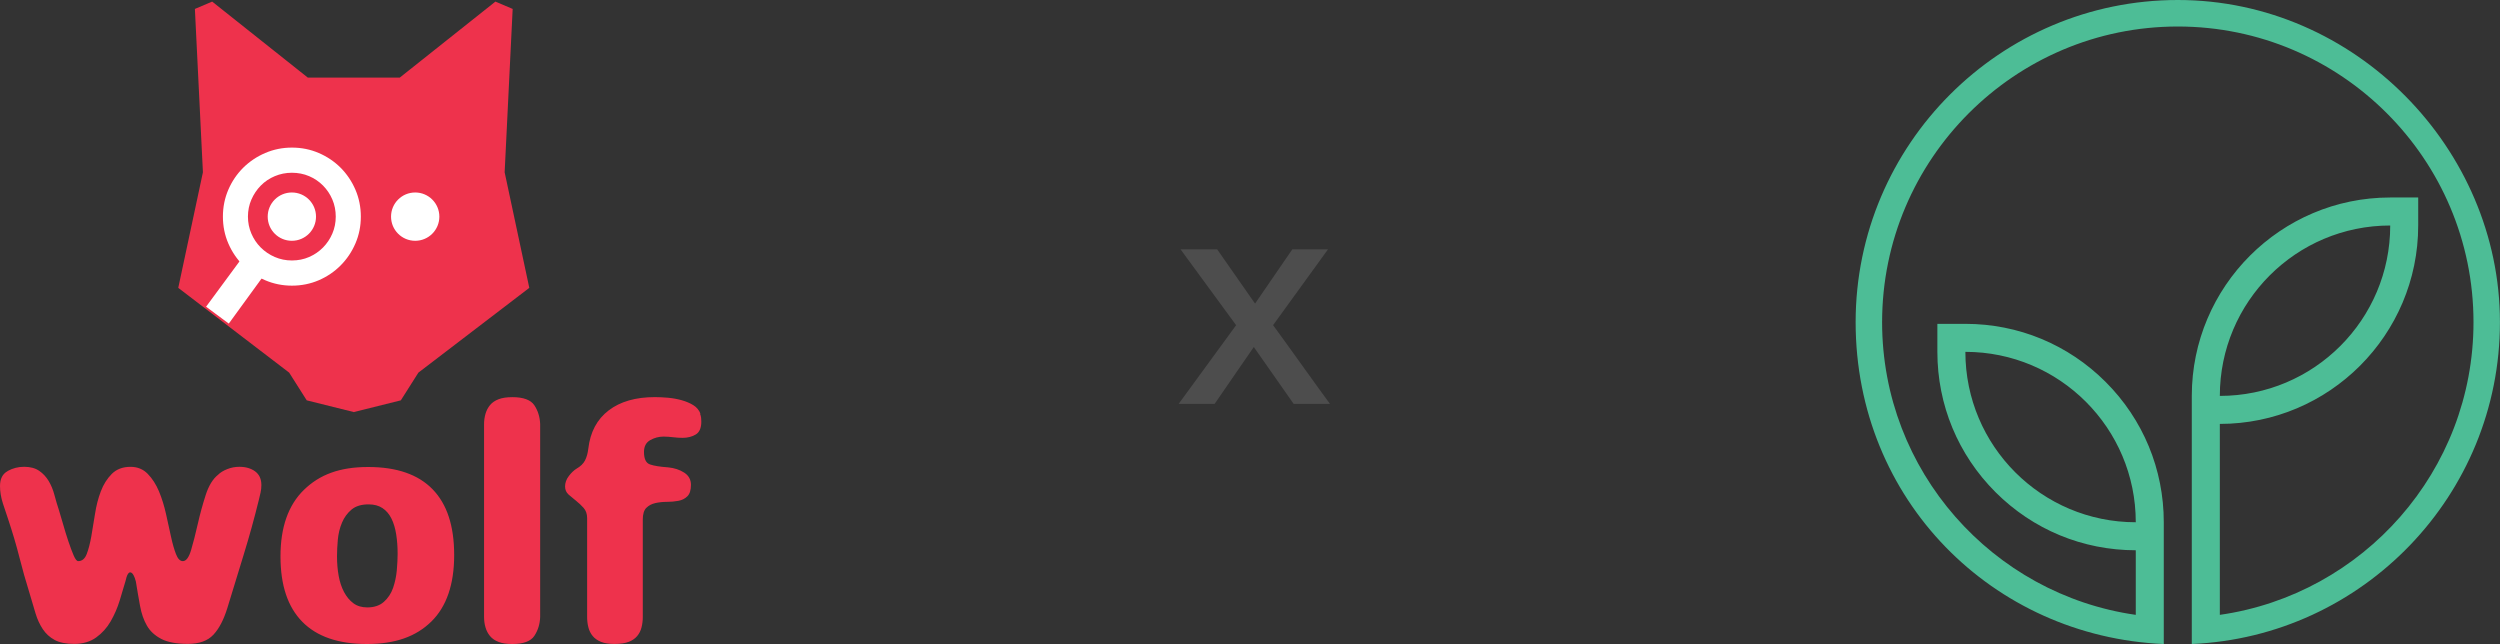
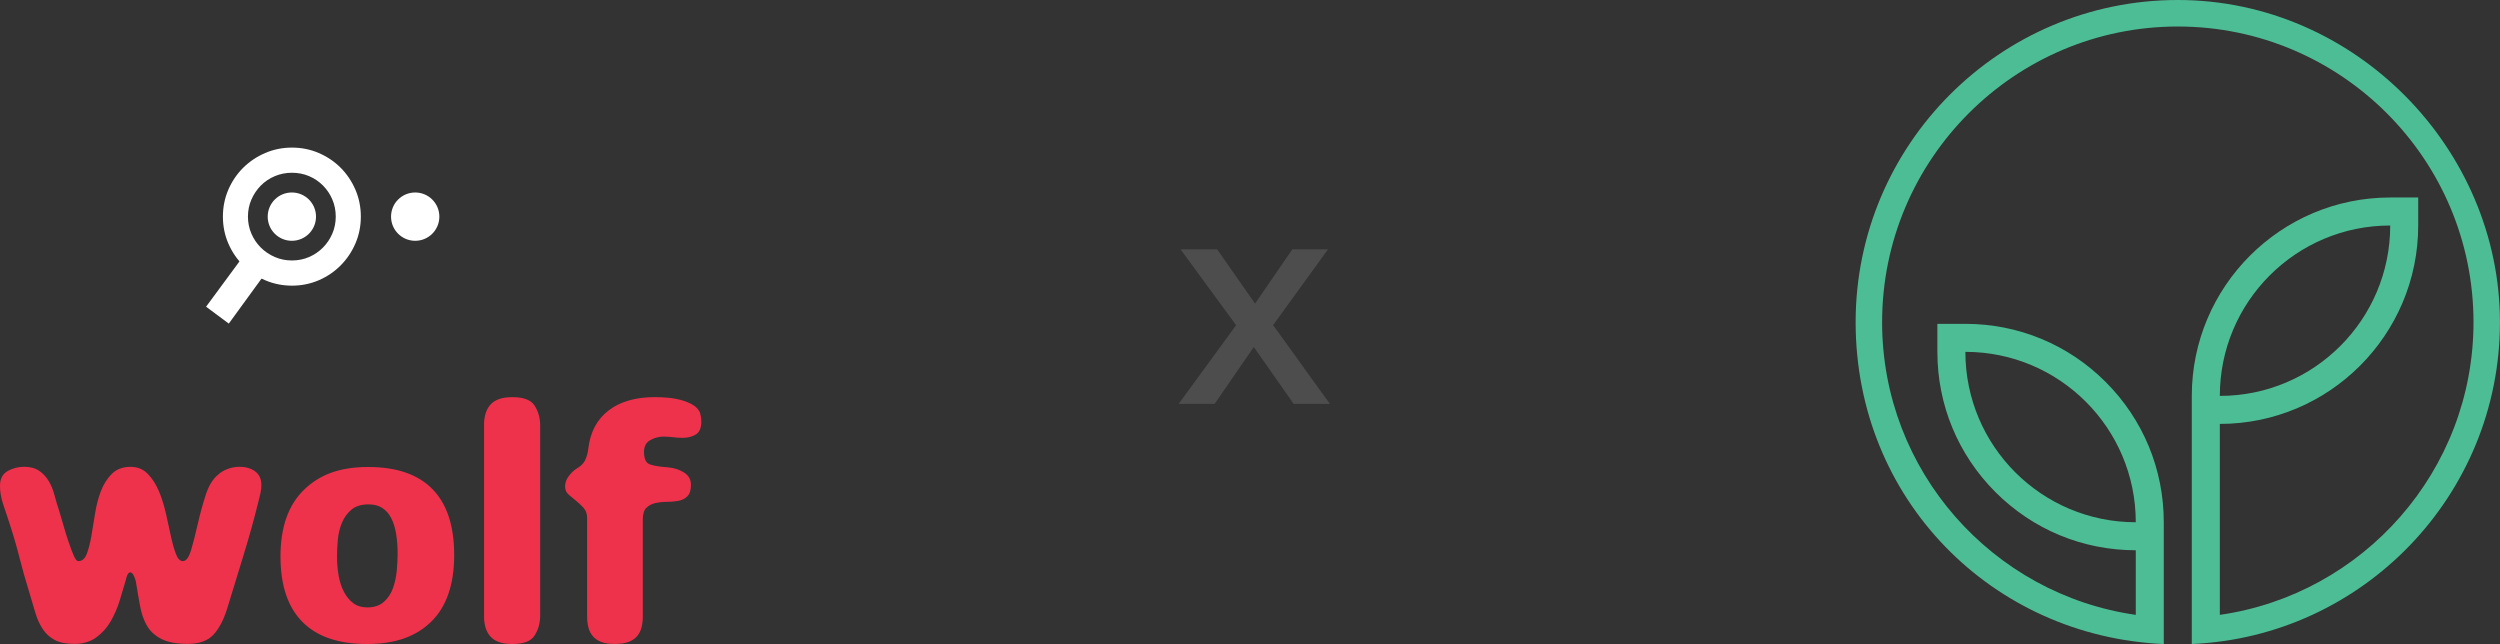
<svg xmlns="http://www.w3.org/2000/svg" id="uuid-8ac87e79-e203-4661-8d3b-3ad53be9eb99" width="797.99" height="205.56" viewBox="0 0 797.99 205.56">
  <rect x="0" y="0" width="797.99" height="205.56" fill="#333333" stroke="none" />
  <defs>
    <style>.uuid-eb5e1769-658b-4b60-92d9-938f07e04997{fill:#ee324c;}.uuid-eae1cdd4-9bff-4250-8a91-2e4eabce3563{fill:#fff;}.uuid-965e1f81-4f05-4143-92f1-fab452f0afe3{fill:#4d4d4d;}.uuid-59c016e8-af59-4840-9d00-5882cda8b454{fill:#4dbd96;}</style>
  </defs>
-   <polyline class="uuid-eb5e1769-658b-4b60-92d9-938f07e04997" points="112.92 24.78 98.26 24.78 67.72 .51 62.21 2.85 64.77 54.99 56.9 91.88 57.09 92.03 92.3 118.94 97.91 127.79 112.82 131.5 112.82 131.55 112.93 131.52 113.03 131.55 113.03 131.5 127.94 127.79 133.55 118.94 168.76 92.03 168.95 91.88 161.08 54.99 163.64 2.85 158.13 .51 127.59 24.78 112.93 24.78" />
  <path class="uuid-eb5e1769-658b-4b60-92d9-938f07e04997" d="M205.17,165.89c0-1.77,.38-3.03,1.13-3.78,.75-.75,1.7-1.26,2.85-1.52,1.15-.26,2.39-.4,3.71-.4s2.56-.11,3.71-.33c1.15-.22,2.1-.71,2.85-1.46,.75-.75,1.13-1.97,1.13-3.65s-.73-2.98-2.19-3.91c-1.46-.93-3.16-1.48-5.11-1.66-2.57-.18-4.49-.49-5.77-.93-1.28-.44-1.92-1.77-1.92-3.98,0-1.77,.66-3.03,1.99-3.78,1.33-.75,2.74-1.13,4.24-1.13,.97,0,1.99,.07,3.05,.2,1.06,.13,2.08,.2,3.05,.2,1.59,0,2.98-.35,4.18-1.06,1.19-.71,1.79-2.08,1.79-4.11,0-.44-.02-.86-.07-1.26-.05-.4-.16-.82-.33-1.26h.13c-.44-1.15-1.19-2.06-2.25-2.72-1.06-.66-2.3-1.19-3.71-1.59-1.42-.4-2.88-.66-4.38-.8-1.5-.13-2.92-.2-4.24-.2-6.1,0-11.01,1.41-14.72,4.24-3.71,2.83-5.88,6.9-6.5,12.2-.18,1.51-.53,2.76-1.06,3.78-.53,1.02-1.42,1.88-2.65,2.59-.89,.53-1.72,1.33-2.52,2.39-.8,1.06-1.19,2.17-1.19,3.32,0,1.06,.38,1.92,1.13,2.59,.75,.66,1.55,1.33,2.39,1.99,.84,.66,1.63,1.41,2.39,2.25,.75,.84,1.13,1.92,1.13,3.25v31.56c0,1.15,.13,2.26,.4,3.32,.27,1.06,.73,1.99,1.39,2.78,.66,.8,1.55,1.42,2.65,1.86,1.11,.44,2.54,.66,4.31,.66s3.36-.22,4.51-.66c1.15-.44,2.05-1.06,2.72-1.86,.66-.8,1.13-1.72,1.39-2.78,.26-1.06,.4-2.17,.4-3.32v-31.03Zm-34.61,37.07c1.15-1.72,1.77-3.73,1.86-6.03v-61.54c-.09-2.3-.71-4.31-1.86-6.03-1.15-1.72-3.49-2.59-7.03-2.59-1.77,0-3.23,.22-4.38,.66-1.15,.44-2.05,1.06-2.72,1.86-.66,.8-1.15,1.72-1.46,2.79-.31,1.06-.46,2.17-.46,3.32v61.54c0,1.15,.15,2.26,.46,3.32,.31,1.06,.8,1.99,1.46,2.78,.66,.8,1.57,1.42,2.72,1.86,1.15,.44,2.61,.66,4.38,.66,3.53,0,5.88-.86,7.03-2.59m-62.73-30.7c.18-1.94,.62-3.76,1.33-5.44,.71-1.68,1.72-3.07,3.05-4.18,1.33-1.11,3.14-1.66,5.44-1.66,1.77,0,3.25,.4,4.44,1.19,1.19,.79,2.14,1.9,2.85,3.32,.71,1.42,1.21,3.1,1.52,5.04,.31,1.95,.46,4.02,.46,6.23,0,1.51-.09,3.25-.26,5.24-.18,1.99-.58,3.87-1.19,5.64-.62,1.77-1.59,3.25-2.92,4.44-1.33,1.19-3.1,1.79-5.31,1.79-1.77,0-3.25-.44-4.44-1.33-1.19-.88-2.19-2.08-2.98-3.58-.8-1.5-1.37-3.23-1.72-5.17-.35-1.94-.53-4.02-.53-6.23,0-1.59,.09-3.36,.26-5.31m-10.81-15.91c-5,4.86-7.49,11.94-7.49,21.22s2.32,16.16,6.96,20.89c4.64,4.73,11.51,7.1,20.62,7.1s15.69-2.39,20.56-7.16c4.86-4.77,7.3-11.85,7.3-21.22s-2.3-16.29-6.9-21.02c-4.6-4.73-11.45-7.1-20.56-7.1s-15.5,2.43-20.49,7.29M2.45,150.37c-1.64,.88-2.45,2.48-2.45,4.77,0,1.77,.31,3.63,.93,5.57,.62,1.95,1.15,3.54,1.59,4.77,1.5,4.51,2.72,8.62,3.65,12.33,.93,3.71,2.06,7.69,3.38,11.94,.62,2.12,1.21,4.14,1.79,6.03,.57,1.9,1.35,3.58,2.32,5.04,.97,1.46,2.23,2.61,3.78,3.45,1.54,.84,3.65,1.26,6.3,1.26s5.06-.68,6.96-2.06c1.9-1.37,3.45-3.09,4.64-5.17,1.19-2.08,2.14-4.26,2.85-6.57,.71-2.3,1.33-4.38,1.86-6.23,.44-2.03,1-2.96,1.66-2.79,.66,.18,1.21,1.15,1.66,2.92,.44,2.74,.88,5.33,1.33,7.76,.44,2.43,1.17,4.53,2.19,6.3,1.01,1.77,2.54,3.18,4.58,4.24,2.03,1.06,4.86,1.59,8.49,1.59s6.34-.97,8.16-2.92c1.81-1.94,3.29-4.77,4.44-8.49,1.77-5.83,3.51-11.54,5.24-17.11,1.72-5.57,3.34-11.4,4.84-17.51,.18-.71,.35-1.46,.53-2.26,.18-.79,.26-1.59,.26-2.39,0-1.94-.66-3.4-1.99-4.38-1.33-.97-3.01-1.46-5.04-1.46-1.33,0-2.61,.24-3.85,.73-1.24,.49-2.21,1.08-2.92,1.79-1.68,1.33-3.01,3.49-3.98,6.5-.97,3.01-1.81,6.08-2.52,9.22-.71,3.14-1.42,5.9-2.12,8.29-.71,2.39-1.59,3.58-2.65,3.58-.88,0-1.61-.75-2.19-2.25-.58-1.5-1.11-3.36-1.59-5.57-.49-2.21-1.02-4.62-1.59-7.23-.58-2.61-1.33-5.02-2.25-7.23-.93-2.21-2.12-4.07-3.58-5.57-1.46-1.5-3.29-2.25-5.5-2.25-2.48,0-4.47,.75-5.97,2.25-1.5,1.51-2.68,3.36-3.51,5.57-.84,2.21-1.46,4.62-1.86,7.23-.4,2.61-.8,5.02-1.19,7.23-.4,2.21-.88,4.07-1.46,5.57-.58,1.5-1.48,2.25-2.72,2.25-.44,0-.93-.62-1.46-1.86-.53-1.24-1.08-2.72-1.66-4.44-.58-1.72-1.13-3.51-1.66-5.37-.53-1.86-.97-3.36-1.33-4.51-.53-1.59-1.02-3.23-1.46-4.91-.44-1.68-1.06-3.18-1.86-4.51-.8-1.33-1.81-2.41-3.05-3.25-1.24-.84-2.83-1.26-4.77-1.26s-3.6,.44-5.24,1.33" />
  <path class="uuid-eae1cdd4-9bff-4250-8a91-2e4eabce3563" d="M93.16,76.86c4.26,0,7.71-3.46,7.71-7.71s-3.45-7.71-7.71-7.71-7.71,3.45-7.71,7.71,3.45,7.71,7.71,7.71" />
  <polygon class="uuid-eae1cdd4-9bff-4250-8a91-2e4eabce3563" points="65.78 97.9 73.03 103.29 84.56 87.44 77.05 82.61 65.78 97.9" />
  <g>
    <path class="uuid-eae1cdd4-9bff-4250-8a91-2e4eabce3563" d="M72.88,77.71c1.15,2.66,2.73,5,4.74,7,2,2,4.34,3.58,7.02,4.74,2.68,1.15,5.53,1.73,8.55,1.73s5.9-.58,8.57-1.73c2.66-1.15,4.99-2.73,6.98-4.74,1.99-2,3.56-4.33,4.71-7,1.15-2.66,1.73-5.52,1.73-8.57s-.58-5.91-1.73-8.59c-1.16-2.68-2.73-5.01-4.71-7-1.99-1.99-4.31-3.56-6.98-4.71-2.66-1.15-5.52-1.73-8.57-1.73s-5.87,.58-8.55,1.73c-2.68,1.15-5.02,2.73-7.02,4.71-2,1.99-3.58,4.32-4.74,7-1.15,2.68-1.73,5.54-1.73,8.59s.58,5.91,1.73,8.57m7.37-14.02c.74-1.69,1.74-3.18,3-4.46,1.26-1.28,2.75-2.28,4.46-3,1.71-.72,3.53-1.09,5.47-1.09s3.8,.36,5.5,1.09c1.69,.72,3.17,1.73,4.43,3,1.26,1.28,2.26,2.76,2.98,4.46,.72,1.69,1.08,3.51,1.08,5.45s-.36,3.71-1.08,5.4c-.72,1.69-1.72,3.18-2.98,4.46-1.26,1.28-2.74,2.29-4.43,3.03-1.69,.74-3.53,1.11-5.5,1.11s-3.76-.37-5.47-1.11c-1.71-.74-3.2-1.75-4.48-3.03-1.28-1.28-2.28-2.76-3-4.46-.72-1.69-1.09-3.49-1.09-5.4s.37-3.76,1.11-5.45" />
    <path class="uuid-eae1cdd4-9bff-4250-8a91-2e4eabce3563" d="M132.53,76.86c4.26,0,7.71-3.46,7.71-7.71s-3.45-7.71-7.71-7.71-7.71,3.45-7.71,7.71,3.45,7.71,7.71,7.71" />
  </g>
  <path class="uuid-59c016e8-af59-4840-9d00-5882cda8b454" d="M695.15,0c-56.71,0-102.84,46.13-102.84,102.84s43.73,100.37,98.36,102.73v-38.87c0-16.91-6.59-32.82-18.55-44.78-11.96-11.96-27.86-18.55-44.78-18.55h-8.94v8.94c0,16.91,6.59,32.82,18.55,44.78,11.96,11.96,27.86,18.55,44.78,18.55v20.62c-45.71-6.53-80.97-45.93-80.97-93.42,0-52.04,42.34-94.38,94.39-94.38s94.38,42.34,94.38,94.38c0,47.49-35.26,86.88-80.97,93.42v-60.95c34.92,0,63.32-28.41,63.32-63.33v-8.94h-8.94c-34.92,0-63.33,28.41-63.33,63.33v79.19c54.63-2.35,98.36-47.52,98.36-102.73S751.86,0,695.15,0m-13.42,166.7c-30.04,0-54.39-24.35-54.39-54.39h0c30.04,0,54.39,24.35,54.39,54.39Zm81.22-94.72h0c0,30.04-24.35,54.39-54.39,54.39,0-30.04,24.35-54.39,54.39-54.39" />
  <path class="uuid-965e1f81-4f05-4143-92f1-fab452f0afe3" d="M394.56,103.79l-17.74-24.21h11.69l12.1,17.33,11.9-17.33h11.39l-17.54,24.21c2.97,4,15.18,21.13,18.16,25.13h-11.59l-12.72-18.16-12.51,18.16h-11.49l18.36-25.13Z" />
</svg>